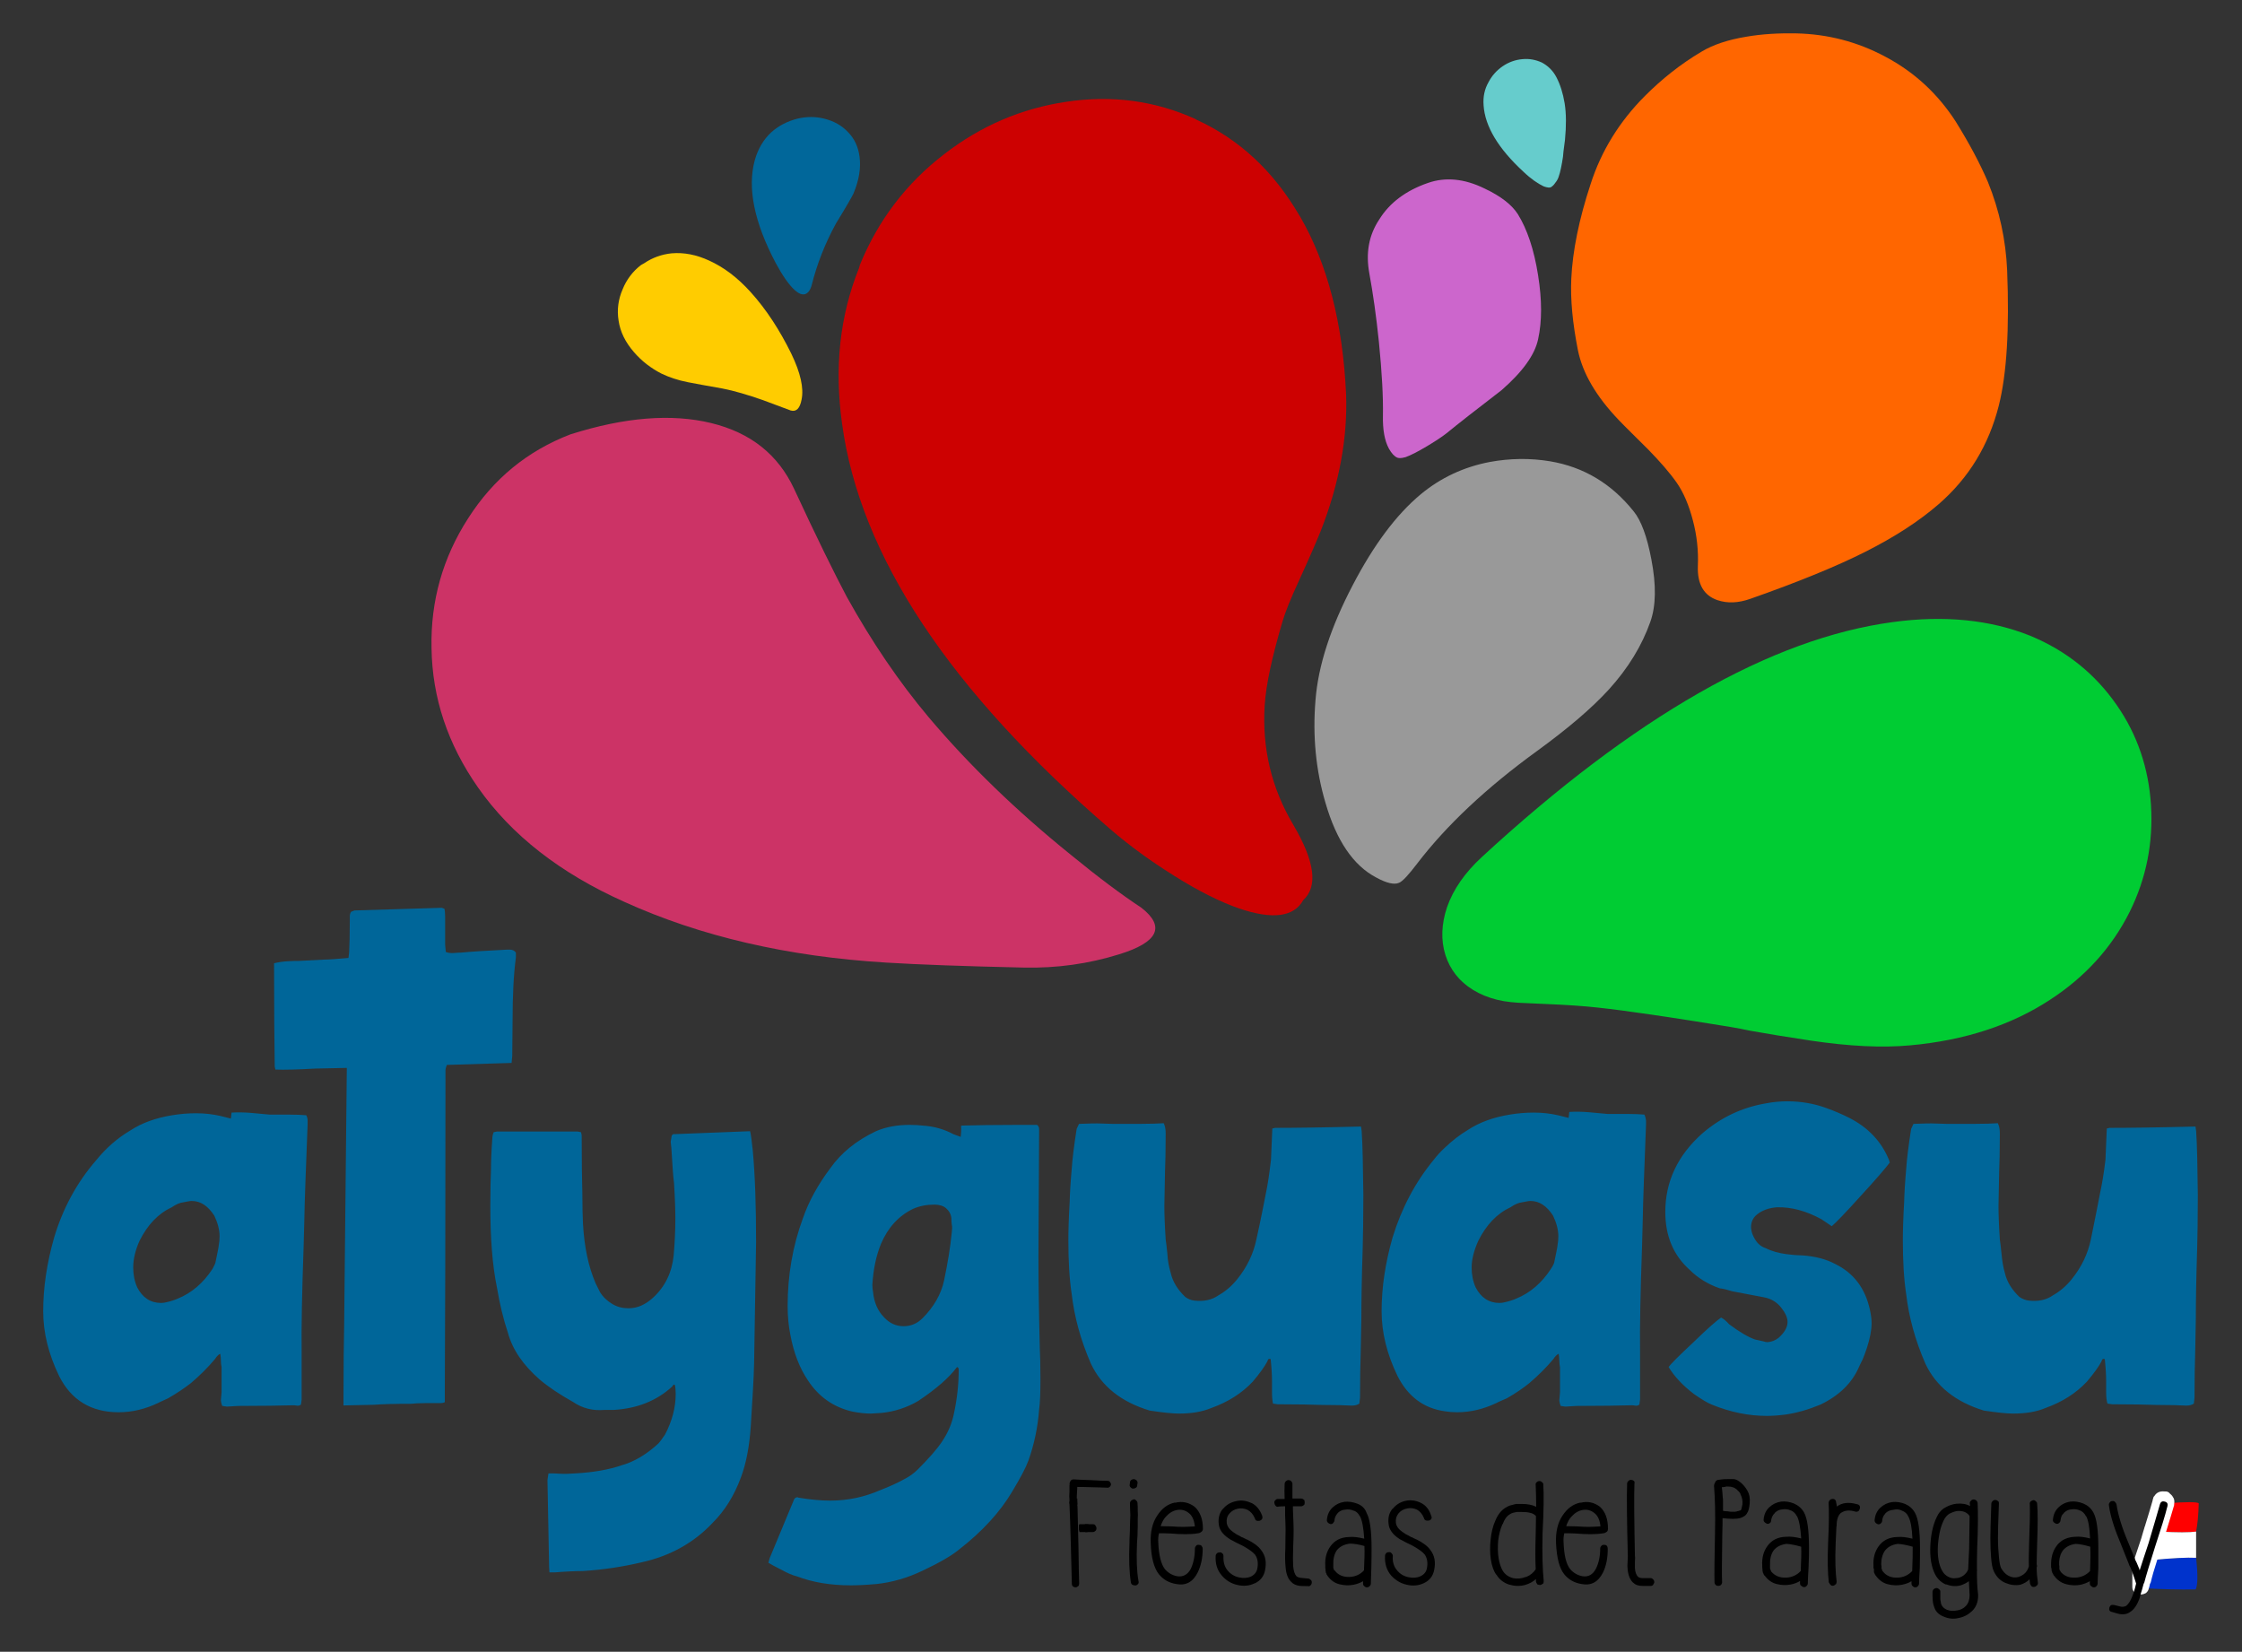
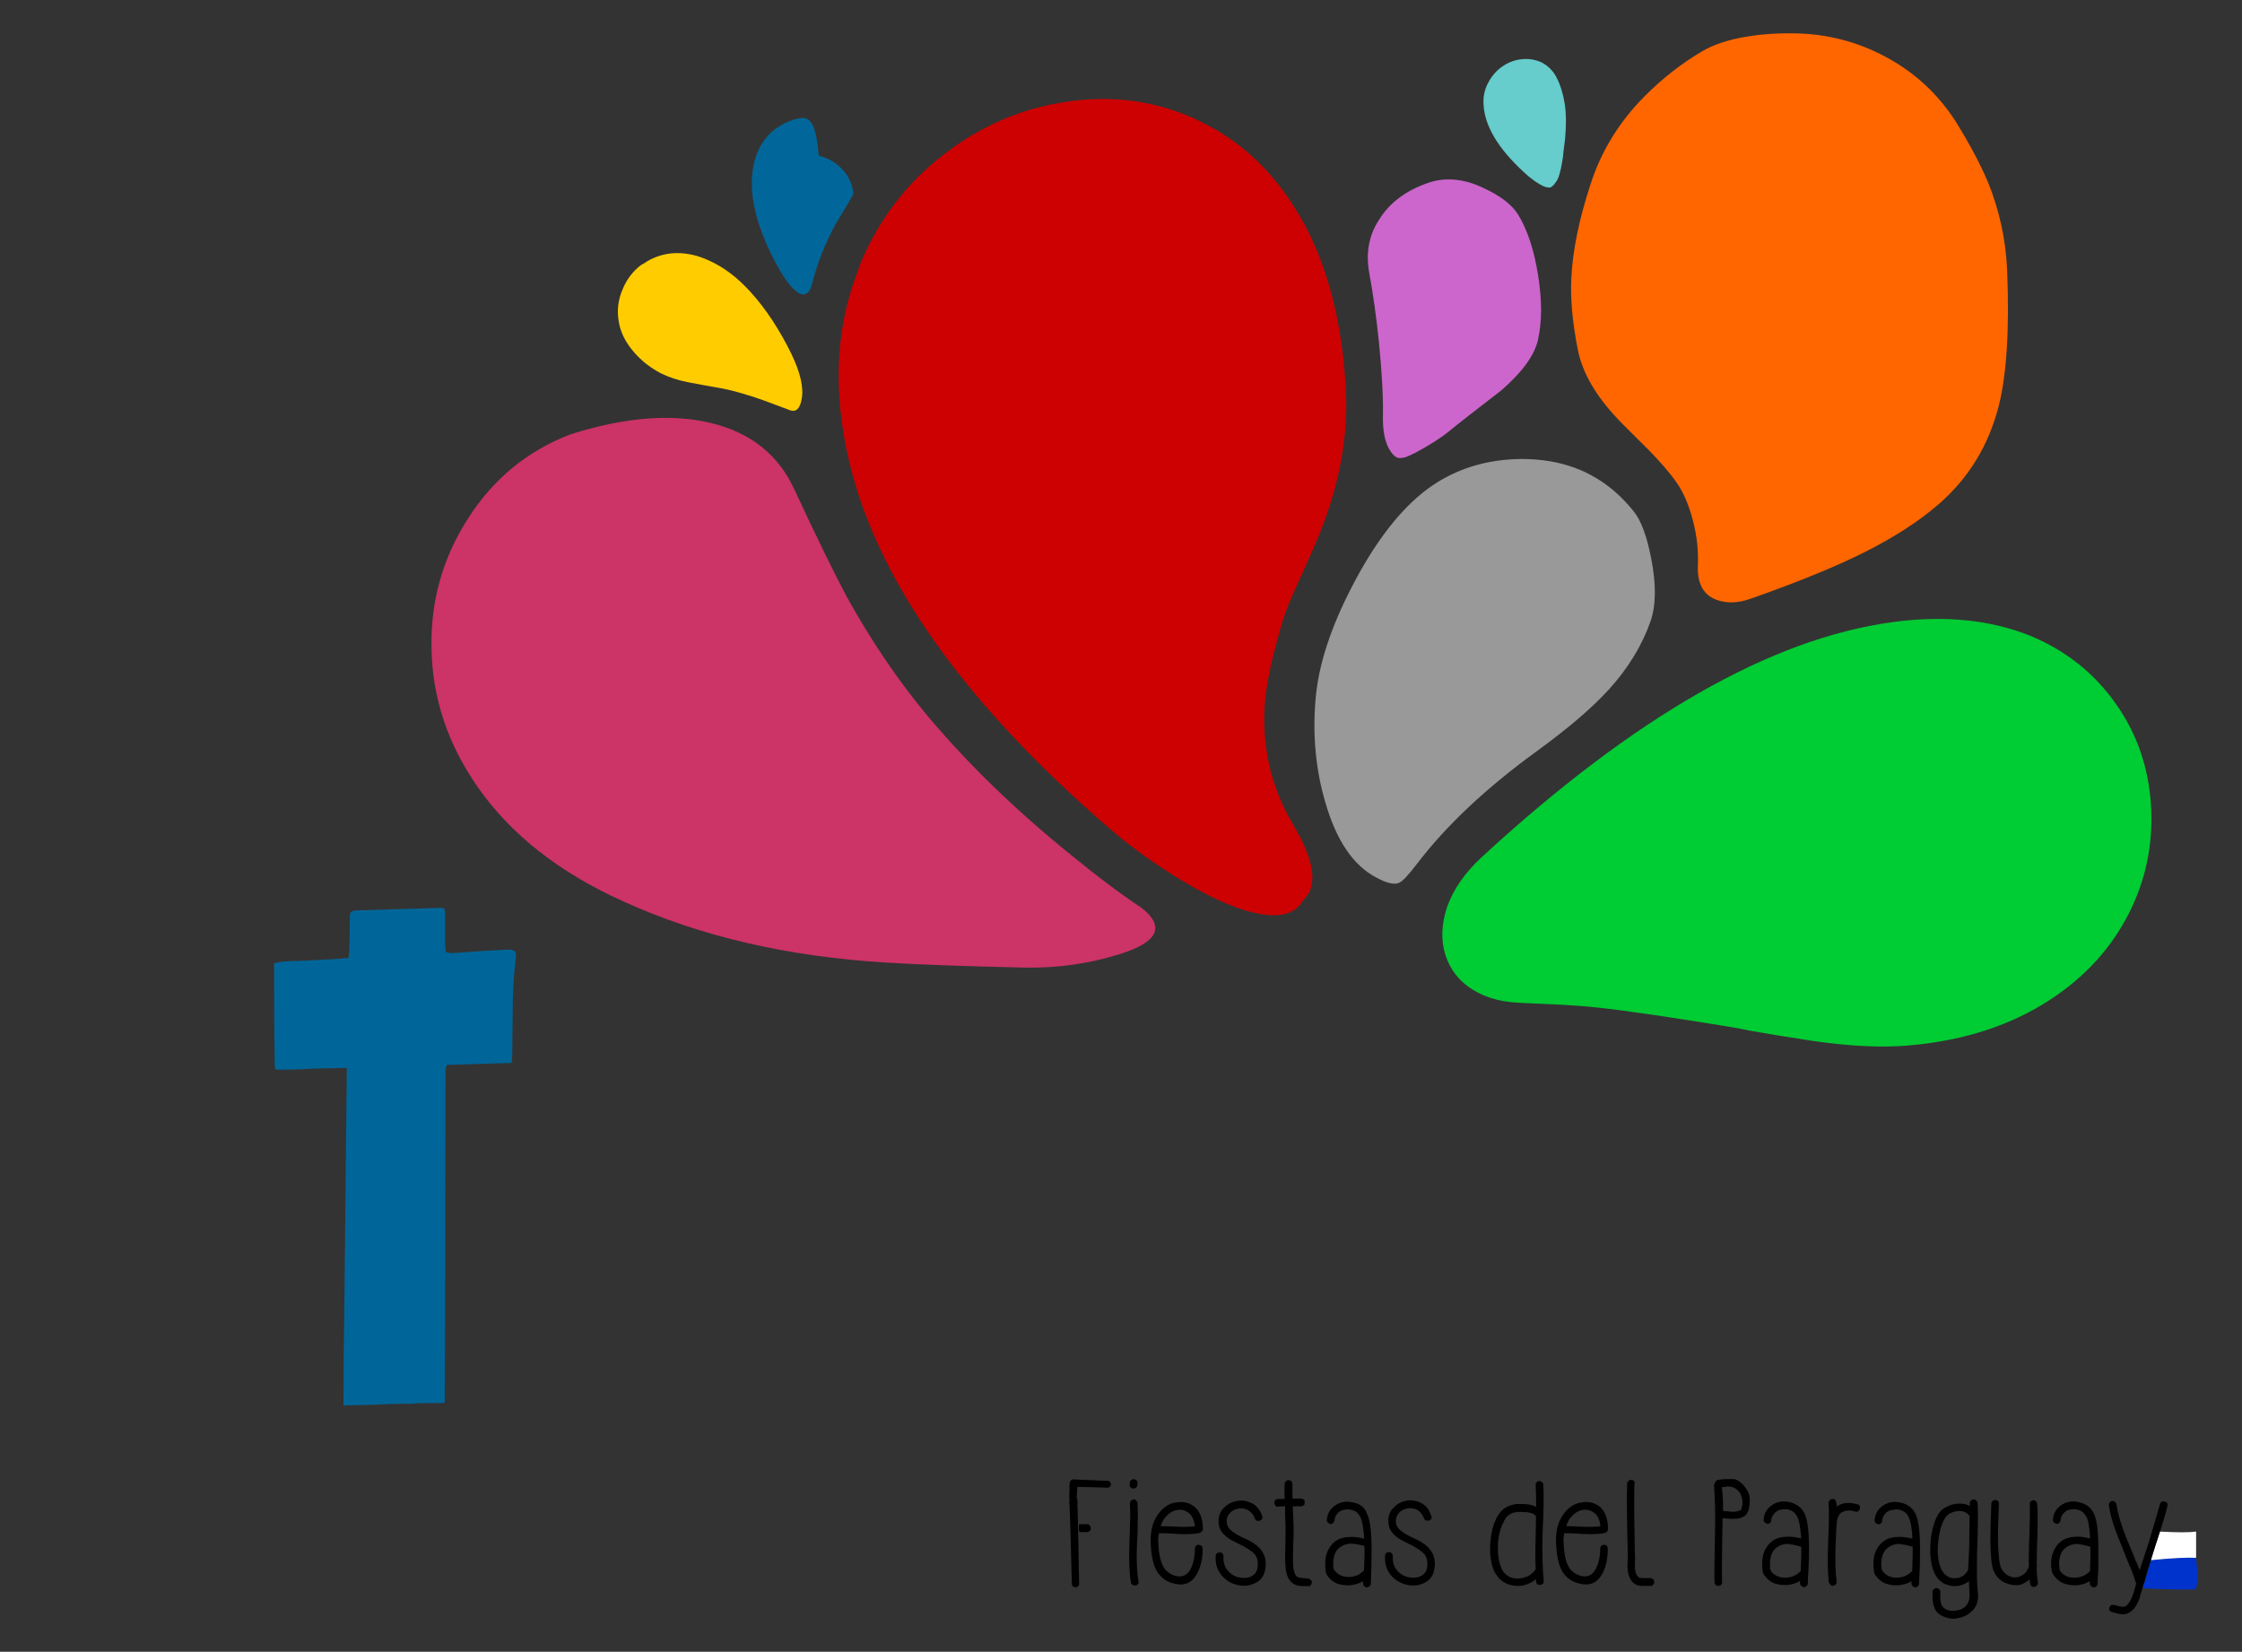
<svg xmlns="http://www.w3.org/2000/svg" version="1.1" id="Layer_1" x="0px" y="0px" viewBox="0 0 674.9 497.2" style="enable-background:new 0 0 674.9 497.2;" xml:space="preserve">
  <rect x="0" y="0" width="674.9" height="497.2" fill="#333333" stroke="none" />
  <style type="text/css">
	.st0{fill:#00CC33;}
	.st1{fill:#CC3366;}
	.st2{fill:#FF6600;}
	.st3{fill:#CD0101;}
	.st4{fill:#999999;}
	.st5{fill:#FFCC00;}
	.st6{fill:#01679A;}
	.st7{fill:#66CCCC;}
	.st8{fill:#CC66CC;}
	.st9{fill:#006699;}
	.st10{fill:#0033CC;}
	.st11{fill:#FF0000;}
	.st12{fill:#FFFFFF;}
</style>
  <g>
    <g transform="matrix( 1, 0, 0, 1, 4,51.75) ">
      <g>
        <g id="Layer18_0_FILL">
          <path class="st0" d="M442.1,206.2c-5.1,4.7-8.6,9.7-10.5,15.1c-1.7,5.1-1.9,9.9-0.5,14.4c1.4,4.4,4.2,8,8.3,10.5      c2.1,1.3,4.5,2.3,7.3,3c2.4,0.6,5.4,0.9,8.8,1c7.5,0.3,13.5,0.6,18,1c4.4,0.4,9.4,1,14.9,1.8c5.2,0.7,13.9,2,26.2,4h0      c1.2,0.2,4,0.6,8.2,1.5c5,0.9,11.1,1.9,18.4,3l0,0c11.5,1.7,21.4,2.2,29.9,1.4c16.4-1.5,30.4-6.1,42-13.7      c10.6-6.9,18.6-15.7,24-26.5c5-10.1,7.1-20.8,6.4-32.1c-0.7-11.1-4.1-21.2-10.3-30.1l0,0c-6.5-9.4-15.2-16.4-26.1-20.9      c-12-4.8-25.8-6.2-41.3-4.1C529.2,140.4,487.9,164,442.1,206.2z" />
        </g>
      </g>
    </g>
    <g transform="matrix( 1, 0, 0, 1, -6.5,50.05) ">
      <g>
        <g id="Layer18_1_FILL">
          <path class="st1" d="M245.5,97c-4.8-10.2-13-16.8-24.9-19.7c-11.9-2.9-26-1.8-42.4,3.4c-13,5-23.2,13.4-30.8,25.3      c-7.6,11.8-11.3,24.8-11,39c0.2,15,4.9,29,14,42c10.1,14.4,24.8,25.8,44,34.4c22.9,10.4,49.2,16.5,78.9,18.3      c9.7,0.6,23.5,1.1,41.5,1.5c9.8,0.2,19.3-1.1,28.6-4c11.7-3.6,14-8.3,6.7-14c-5.9-3.9-12.9-9.1-21.2-15.9      c-16.6-13.4-30.8-27.2-42.8-41.4c-9-10.7-17.2-22.8-24.7-36.3C257.8,122.8,252.4,111.9,245.5,97z" />
        </g>
      </g>
    </g>
    <g transform="matrix( 1, 0, 0, 1, 7,42.55) ">
      <g>
        <g id="Layer18_2_FILL">
          <path class="st2" d="M560.5-25.5c-8.4-4.5-17.4-6.8-26.8-7c-5.4-0.1-10.4,0.2-15,1c-5.5,0.9-10,2.4-13.5,4.5      c-6.4,3.8-12,8.3-17,13.3C480.5-6,475,2.9,471.8,12.9c-3.5,10.6-5.4,20.1-5.8,28.4c-0.3,6.3,0.4,13.5,2,21.6      c1.4,6.9,5.5,13.9,12.3,21c1.9,2,4.9,4.9,8.9,8.9c3.5,3.6,6.4,6.9,8.5,9.9c2.1,3,3.7,6.8,4.9,11.4c1.2,4.5,1.7,9.1,1.5,13.7      c-0.2,5.5,1.8,8.9,5.9,10.3c3,1,6.2,0.9,9.9-0.4c14.5-5.1,26-9.8,34.7-14.2c8.7-4.4,16-9.1,22-14.3c9.1-7.9,15.1-17.8,18.1-29.7      c2.4-9.6,3.2-23.1,2.5-40.7c-0.4-9.1-2.3-18-5.8-26.6C589,6.6,585.8,0.6,581.7-6C576.4-14.2,569.4-20.8,560.5-25.5z" />
        </g>
      </g>
    </g>
    <g transform="matrix( 1, 0, 0, 1, 0,46.55) ">
      <g>
        <g id="Layer18_3_FILL">
          <path class="st3" d="M397.6,72c-0.8-19.9-5.1-36.5-12.8-49.9c-7-12.1-16.3-20.7-28-26C346-8.8,334.4-10.3,322-8.5      C309.9-6.7,298.9-2,288.9,5.7c-10.4,8-18.1,18.1-23.2,30.3h0c-5.5,13.4-7.1,28-4.9,43.8c5.4,38,31.5,77.1,78.2,117.3      c5.5,4.8,11.7,9.2,18.4,13.4h0c6.9,4.3,12.9,7.3,18,9c5.8,2,9.5,2,11-0.1c1.8-2.3,0.6-7-3.6-14.1c-7.4-12.4-10.6-25.9-9.7-40.3      c0.4-6.8,2.3-15.8,5.8-27c0.9-3,2.6-7.2,5.1-12.9c3.2-7,5.3-12,6.5-14.9C395.7,96.9,398,84.1,397.6,72z" />
        </g>
      </g>
    </g>
    <g transform="matrix( 1, 0, 0, 1, 0,46.55) ">
      <g>
        <g id="Layer18_4_FILL">
          <path class="st4" d="M466.6,92.3c-6-1-12.1-0.9-18.1,0.2c-7.9,1.5-14.9,4.8-20.9,9.8c-7.3,6.1-14.1,15.2-20.4,27.3      c-6.6,12.6-10.4,24.2-11.2,34.6c-0.9,10.8,0.1,21.1,3,30.9c3.3,11.4,8.4,18.9,15.3,22.5c3.1,1.7,5.4,2.2,6.8,1.6      c1.1-0.4,2.9-2.4,5.5-5.8c8.8-11.5,20.8-22.8,36.1-33.9c9.2-6.7,16.4-12.8,21.6-18.5c5.9-6.5,10-13.3,12.5-20.4      c1.7-4.8,1.8-11,0.3-18.8c-1.3-6.9-3.1-11.7-5.3-14.4C485.1,99,476.7,94,466.6,92.3z" />
        </g>
      </g>
    </g>
    <g transform="matrix( 1, 0, 0, 1, 0,46.55) ">
      <g>
        <g id="Layer18_5_FILL">
          <path class="st5" d="M225.9,41.3c-3.9-4.3-8-7.4-12.4-9.4c-3.9-1.8-7.6-2.5-11.3-2.2c-3,0.3-5.8,1.3-8.3,3      c-0.3,0.2-0.6,0.3-0.9,0.5c-2.5,1.9-4.4,4.4-5.6,7.4c-1.3,3-1.7,6.1-1.2,9.3c0.5,3.5,2.1,6.6,4.6,9.5c2.4,2.8,5.2,4.9,8.3,6.5      c2.3,1.1,4.9,2,8,2.6c1.9,0.4,5.4,1,10.4,1.9c3.6,0.7,7.6,1.9,12.2,3.5c2.4,0.9,5.1,1.9,8.3,3.1c1.7,0.5,2.8-0.6,3.3-3.3      c0.7-3.4-0.3-8-3.1-13.8C234.7,52.8,230.7,46.6,225.9,41.3z" />
        </g>
      </g>
    </g>
    <g transform="matrix( 0.997, 0.074, -0.074, 0.997, 13.1,-2.35) ">
      <g>
        <g id="Layer18_6_FILL">
-           <path class="st6" d="M229.1,21.2c-2.9,1-5.4,2.5-7.5,4.7c-2.2,2.4-3.6,5.3-4.3,8.8c-1.6,8.4,1.2,18.5,8.6,30.3      c2.3,3.6,4.4,6.2,6.3,7.7c1.3,1,2.3,1.3,3.2,1c0.9-0.4,1.5-1.3,1.8-2.9c1.1-6.3,3-12.6,5.9-19c2.8-5.4,4.3-8.6,4.6-9.4      c1.4-4.2,1.7-7.9,1-11.2c-0.6-2.9-1.9-5.3-4.1-7.2c-2-1.8-4.4-2.9-7.2-3.4C234.7,20.1,231.9,20.3,229.1,21.2z" />
+           <path class="st6" d="M229.1,21.2c-2.9,1-5.4,2.5-7.5,4.7c-2.2,2.4-3.6,5.3-4.3,8.8c-1.6,8.4,1.2,18.5,8.6,30.3      c2.3,3.6,4.4,6.2,6.3,7.7c1.3,1,2.3,1.3,3.2,1c0.9-0.4,1.5-1.3,1.8-2.9c1.1-6.3,3-12.6,5.9-19c2.8-5.4,4.3-8.6,4.6-9.4      c-0.6-2.9-1.9-5.3-4.1-7.2c-2-1.8-4.4-2.9-7.2-3.4C234.7,20.1,231.9,20.3,229.1,21.2z" />
        </g>
      </g>
    </g>
    <g transform="matrix( 1, 0, 0, 1, 44.4,2.7) ">
      <g>
        <g id="Layer18_7_FILL">
          <path class="st7" d="M426.6,28.4c-0.5-3-1.3-5.6-2.5-7.9c-1-1.9-2.5-3.4-4.4-4.4c-1.8-0.8-3.7-1.2-5.8-1      c-2.2,0.2-4.1,0.9-5.9,2.1c-1.9,1.3-3.3,2.9-4.3,4.8c-1.2,2.1-1.7,4.4-1.5,7c0.4,6.3,4.4,13,12,20c2.3,2.2,4.4,3.6,6.1,4.4      c1.1,0.4,1.9,0.5,2.4,0.1c0.3-0.2,0.7-0.6,1.1-1.2c0.5-0.6,0.8-1.2,1-1.8c0.5-1.4,0.9-3.4,1.3-6c0-0.5,0.2-2.2,0.6-5.1      C427.1,35.2,427.1,31.5,426.6,28.4z" />
        </g>
      </g>
    </g>
    <g transform="matrix( 1, 0, 0, 1, 0,46.55) ">
      <g>
        <g id="Layer18_8_FILL">
          <path class="st3" d="M391.4,18.7c-0.1-0.1-0.1-0.2-0.2-0.3c-7.8-13.4-18.1-23-31-28.9c-0.1,0-0.2-0.1-0.3-0.2      c-12.1-5.5-25.1-7.3-39-5.2c-13.4,2-25.6,7.2-36.6,15.7c-11.5,8.8-20,20-25.5,33.5c0,0,0,0.1,0,0.1c-0.1,0.2-0.1,0.4-0.2,0.7      c-5.8,14.4-7.5,30-5.1,47c5.4,39.6,32.3,80.2,80.8,122c5.7,4.9,12,9.5,18.9,13.8c0.1,0.1,0.2,0.1,0.3,0.2l0,0      c7.5,4.7,14,7.9,19.5,9.8c10,3.4,16.5,2.6,19.3-2.5c4.5-4.1,3.5-11.7-3-22.7c-6.6-11.1-9.4-23.1-8.6-35.9      c0.4-6.4,2.3-14.9,5.4-25.4c0.8-2.7,2.4-6.7,4.8-11.9c3.3-7.2,5.5-12.3,6.7-15.3c5.6-14.3,8.1-28.1,7.6-41.2      C404.2,50.6,399.6,32.9,391.4,18.7z" />
        </g>
      </g>
    </g>
    <g transform="matrix( 1, 0, 0, 1, 0,46.55) ">
      <g>
        <g id="Layer18_9_FILL">
          <path class="st8" d="M412.2,35.7c1.1,6,2.1,13,2.9,20.8c0.9,9.1,1.3,16.4,1.2,22c-0.1,4.3,0.5,7.6,1.8,10      c0.8,1.4,1.6,2.3,2.5,2.7c0.5,0.2,1.3,0.2,2.3-0.1h0.1c1.7-0.6,3.8-1.7,6.5-3.3c2.5-1.5,4.5-2.8,5.9-3.9      c3.3-2.7,8.9-7.1,16.6-13c6.3-5.5,10-10.6,11-15.3c1.2-5.4,1.2-11.8,0-19.3c-1.2-7.7-3.3-13.9-6.1-18.4c-1.8-2.8-5.1-5.4-10-7.7      c-6.1-3-11.8-3.5-17-1.7c-6.7,2.3-11.6,6-14.7,11C412,24.3,411.1,29.7,412.2,35.7z" />
        </g>
      </g>
    </g>
    <g transform="matrix( 1, 0, 0, 1, 0,0) ">
      <g>
        <g id="Layer7_0_FILL">
-           <path class="st9" d="M201.9,343.7l0.2,1.9c0.3,4.8,0.5,8.3,0.8,10.5c0.3,4.8,0.4,8.4,0.4,10.8c0,3.6-0.2,7.3-0.5,10.9      c-0.5,5.2-2.6,9.5-6.2,12.8c-2.3,2.1-4.7,3.2-7.4,3.2c-1.8,0-3.4-0.4-4.9-1.3c-1.5-0.9-2.8-2.1-3.7-3.6l-1.3-2.6      c-2.2-5.1-3.4-11-3.8-17.8c-0.1-2.1-0.2-5.3-0.2-9.4c-0.1-3.8-0.2-9.6-0.2-17.4l-0.2-0.9l-1-0.2h-24.3l-1,0.2      c-0.3,0.8-0.4,1.4-0.4,1.9c-0.3,4-0.4,7.1-0.4,9.3c-0.1,2.4-0.2,6.1-0.2,11c0,9.6,0.6,17.8,2,24.6c0.8,4.8,1.9,9.4,3.3,13.6      c1.4,5.1,4.6,9.7,9.5,14c2.7,2.3,6,4.5,10.1,6.8c2.8,1.9,5.9,2.7,9.4,2.4h2.8c7-0.4,12.9-2.7,17.6-7l0.3-0.4      c0.2-0.3,0.4-0.3,0.6,0c0.1,0.5,0.2,1.4,0.2,2.6c0,4.1-1.1,8.2-3.2,12.2c-0.7,1-1.3,1.9-2,2.7c-3.6,3.3-7.3,5.5-10.9,6.5      c-4,1.4-8.7,2.2-14.1,2.5c-1.7,0.1-3.2,0.2-4.6,0.1c-1.3-0.1-2.5-0.1-3.5-0.1l-0.3,2l0.5,26.3l0.1,1.5h1.6      c3.7-0.3,6.5-0.4,8.4-0.4c6.2-0.4,12.1-1.3,17.6-2.6c8.7-1.9,15.9-5.9,21.6-12c3.6-3.6,6.4-8.1,8.4-13.5c1.6-4.2,2.6-9.4,3-15.5      c0.5-8.1,0.9-14.3,1-18.8l0.6-36.6c0-10.8-0.3-20-1-27.6c-0.3-2.7-0.5-4.6-0.8-5.8l-23.2,0.9l-0.4,0.4L201.9,343.7 M289.2,342.2      c-0.8-0.3-1.5-0.5-2.2-0.8c-2.8-1.5-5.9-2.4-9.4-2.6c-0.8-0.1-2.1-0.2-3.8-0.2c-3.7,0-7.1,0.6-10.1,1.9      c-5.9,2.8-10.5,6.5-13.8,11.2c-3.6,4.8-6.4,9.8-8.2,15c-3.1,8.4-4.6,17.2-4.6,26.4c0,3.2,0.3,6.1,0.8,8.6      c1,5.5,2.8,10.1,5.3,13.8c3.2,4.9,7.7,8.1,13.4,9.4c2,0.4,3.9,0.6,5.6,0.6l3.2-0.2c3.9-0.4,7.6-1.6,11-3.6      c5.4-3.6,9.3-7,11.6-10.1l0.2-0.1c0.3,0.2,0.4,0.5,0.4,0.6c0,4.6-0.5,9-1.4,13.2c-0.6,3.1-1.8,5.9-3.6,8.6      c-1.6,2.4-4.1,5.2-7.3,8.4c-1.2,1.2-2.6,2.2-4.2,3c-1.4,0.8-3.7,1.9-7,3.2c-4.8,2.1-9.8,3.2-15.2,3.2c-2.8,0-6-0.3-9.6-0.9      c-0.1-0.1-0.3-0.2-0.4-0.1c-0.1,0.1-0.3,0.1-0.4,0.1l-0.4,0.4l-7.4,17.8l-0.4,1.4c0.8,0.5,2.1,1.2,3.9,2.1c1.8,1,3.4,1.7,4.7,2      c4.7,1.8,10.1,2.7,16.2,2.7c1.8,0,4.4-0.1,7.8-0.4c4.6-0.5,9.2-1.8,13.8-4c5.1-2.4,8.7-4.5,10.9-6.3      c7.1-5.5,12.5-11.4,16.2-17.7c2.4-4,4-7,4.8-9.2c1.7-4.8,2.8-9.9,3.2-15.3c0.3-2.1,0.4-5.2,0.4-9.4c0-4.1-0.1-7.2-0.2-9.2      c-0.3-12.2-0.4-21.4-0.4-27.6l0.2-37.1c0-0.1,0-0.5,0-1.1c0-0.5-0.2-1-0.6-1.3h-5.5c-7.4,0-13,0.1-16.8,0.2h-0.2l-0.4,0.1      C289.4,340.2,289.3,341.3,289.2,342.2 M286.5,371c-0.4,4.3-1.2,9.1-2.3,14.4c-0.9,4.2-3.1,8-6.5,11.4c-1.6,1.6-3.5,2.4-5.7,2.4      c-2.3,0-4.2-0.9-5.8-2.6c-2-2-3.1-4.6-3.4-7.8c-0.1-0.5-0.2-1.3-0.2-2.1c0.3-4.6,1.1-8.6,2.6-12.3c2.1-4.9,5.3-8.4,9.6-10.5      c2-0.9,4.2-1.3,6.5-1.3c1.5,0,2.7,0.4,3.5,1.1c0.9,0.8,1.5,1.8,1.6,3.1c0,0.5,0,1.1,0.1,1.8C286.7,369.3,286.6,370.1,286.5,371       M16.3,372.5c-2.2,7.7-3.3,15.1-3.3,22.2c0,6.4,1.6,12.9,4.8,19.5c3.6,7.2,9.6,10.9,17.9,10.9c4,0,7.9-0.9,11.9-2.8      c0.7-0.4,1.8-0.8,3-1.4c2.8-1.6,5.1-3.2,6.9-4.6c2.7-2.3,5.1-4.7,7.2-7.2c0.5-0.8,1.1-1.4,1.6-1.6c0.1,0.6,0.2,1.3,0.2,2.1      c0,0.8,0.1,1.4,0.2,1.9v7.6l-0.2,2.3c0,0.4,0.1,1,0.4,1.8l1.4,0.2l3.4-0.2c7.4,0,12.9-0.1,16.6-0.2c0.1,0,0.5,0,1,0.1      c0.4,0.1,0.9,0,1.3-0.3l0.2-1.5v-14.6c-0.1-6.9,0.1-17.5,0.6-31.6l0.2-7.5c0.1-6.3,0.5-16.1,1-29.2c0-0.1,0-0.5,0-1.1      c0-0.5-0.1-1-0.4-1.6c-1.2-0.1-3-0.2-5.5-0.2h-5.6c-1.3-0.1-3.1-0.3-5.4-0.5c-2.3-0.2-4.3-0.2-6-0.1l-0.2,1.8l-3.2-0.8      c-2.2-0.5-4.6-0.8-7.3-0.8c-2.4,0-4.8,0.2-7.2,0.6c-4.9,0.8-9.1,2.3-12.6,4.6c-3.9,2.3-7.3,5.3-10.3,9      C23.1,356,18.9,363.8,16.3,372.5 M66.1,372.1c0,1.1-0.1,1.9-0.2,2.4c-0.1,1.1-0.5,2.9-1,5.3c0,0.3-0.3,1-0.9,2.1      c-2.8,4.3-6.3,7.3-10.5,9c-0.9,0.4-2.1,0.8-3.5,1.1c-0.4,0.1-0.9,0.2-1.5,0.2c-3.2,0-5.6-1.6-7.2-4.7c-0.8-1.8-1.2-3.8-1.2-6      c0-2.4,0.6-5.1,1.9-8c2.4-4.8,5.6-8.2,9.7-10.1c1.3-0.9,2.5-1.4,3.5-1.5c1.1-0.2,1.9-0.4,2.5-0.4c2.7,0,4.9,1.5,6.8,4.4      C65.5,368,66.1,370.1,66.1,372.1 M409.9,340.5l-0.2-1.4c-11.8,0.3-20.4,0.4-25.9,0.4l-0.8,0.2l-0.4,9.4c-0.5,4.3-1,7.6-1.5,9.9      c-0.6,3.1-1.5,7.8-2.9,14.1c-0.9,4.3-2.8,8.3-5.8,12c-1.6,2-3.5,3.6-5.6,4.8c-2,1.4-4.4,1.9-7.2,1.6c-1-0.1-2-0.5-2.8-1.1      c-2.3-2.2-3.8-4.6-4.4-7.3c-0.5-1.7-0.9-3.6-1-5.8c-0.2-2.1-0.4-3.5-0.5-4.2c-0.3-4.6-0.4-7.9-0.4-10.1l0.2-10.3      c0.1-2.5,0.2-6.4,0.2-11.5c0-1.3-0.2-2.3-0.6-3.1c-1.6,0.1-4.1,0.2-7.4,0.2h-6c-1.4,0-3.1,0-5.1-0.1c-1.9-0.1-4.3,0-7,0.1      l-0.7,1.5c-0.8,5.1-1.3,9.1-1.5,12.2c-0.1,1.5-0.3,3.2-0.4,5.2c-0.1,2-0.2,3.5-0.2,4.5c-0.3,5.1-0.4,9-0.4,11.6      c0,6.2,0.3,11.6,1,16.2c0.8,6.9,2.7,13.9,5.8,21c3.2,6.8,9.1,11.5,17.7,14.1c4,0.6,6.9,0.9,8.8,0.9c3.7,0,6.9-0.5,9.8-1.7      c5-1.8,9.1-4.4,12.4-7.9c2.2-2.6,3.6-4.6,4.4-6.1c0-0.1,0.1-0.3,0.2-0.5c0.1-0.3,0.4-0.3,0.8-0.2c0.3,2.9,0.4,5.1,0.4,6.6      c0,0.8,0,1.9,0,3.3c0,1.4,0.1,2.6,0.3,3.5l1.4,0.2c5.9,0,10.3,0.1,13.3,0.2c4.1,0,7.1,0.1,9,0.2c1,0,1.7-0.2,2.3-0.6l0.2-1.8      c0-5.9,0.1-10.4,0.2-13.3l0.2-10.5c0-4.8,0.1-11.9,0.4-21.1c0.1-3.6,0.2-9,0.2-16.1C410.3,351.3,410.2,344.8,409.9,340.5       M495,335.5c-1.2-0.1-3-0.2-5.5-0.2h-5.7c-1.3-0.1-3.1-0.3-5.4-0.5c-2.3-0.2-4.3-0.2-6-0.1l-0.2,1.8l-3.2-0.8      c-2.2-0.5-4.6-0.8-7.3-0.8c-2.4,0-4.8,0.2-7.2,0.6c-4.9,0.8-9.1,2.3-12.6,4.6c-2.5,1.5-4.8,3.3-7,5.4c-1.2,1.1-2.3,2.3-3.3,3.6      c-5.6,6.8-9.7,14.6-12.4,23.4c-2.2,7.7-3.3,15.1-3.3,22.2c0,6.4,1.6,12.9,4.8,19.5c3.1,6.1,7.8,9.7,14.2,10.6      c1.2,0.2,2.4,0.3,3.7,0.3c4,0,7.9-0.9,11.9-2.8c0.7-0.4,1.8-0.8,3.1-1.4c2.8-1.6,5.1-3.2,6.8-4.6c2.7-2.3,5.1-4.7,7.2-7.2      c0.5-0.8,1.1-1.4,1.6-1.6c0.1,0.6,0.2,1.3,0.2,2.1c0,0.8,0.1,1.4,0.2,1.9v7.6l-0.2,2.3c0,0.4,0.1,1,0.4,1.8l1.4,0.2l3.4-0.2      c7.4,0,12.9-0.1,16.6-0.2c0.1,0,0.5,0,1,0.1c0.4,0.1,0.9,0,1.3-0.3l0.2-1.5v-14.6c-0.1-6.9,0.1-17.5,0.6-31.6l0.2-7.5      c0.1-6.3,0.5-16.1,1-29.2c0-0.1,0-0.5,0-1.1C495.4,336.6,495.3,336.1,495,335.5 M469.1,372.1c0,1.1-0.1,1.9-0.2,2.4      c-0.1,1.1-0.5,2.9-1,5.3c0,0.3-0.3,1-1,2.1c-2.8,4.3-6.3,7.3-10.5,9c-0.9,0.4-2.1,0.8-3.5,1.1c-0.4,0.1-0.9,0.2-1.5,0.2      c-3.2,0-5.6-1.6-7.2-4.7c-0.8-1.8-1.2-3.8-1.2-6c0-2.4,0.7-5.1,2-8c2.4-4.8,5.6-8.2,9.7-10.1c1.3-0.9,2.5-1.4,3.5-1.5      c1.1-0.2,1.9-0.4,2.5-0.4c2.7,0,4.9,1.5,6.8,4.4C468.5,368,469.1,370.1,469.1,372.1 M568.9,349.9c-0.1-0.1-0.2-0.3-0.2-0.6      c-2.3-5.7-6.4-10-12.2-12.9c-1.8-0.9-4-1.9-6.8-2.9c-3.6-1.3-7.5-2-11.7-2c-2.1,0-4.2,0.2-6.3,0.6c-7.2,1.2-13.6,4.2-19.3,9.1      c-7.4,6.6-11.1,14.5-11.1,23.6c0,7.2,2.4,13,7.3,17.4c2.5,2.5,5.6,4.4,9.1,5.6c1,0.1,2.2,0.4,3.8,0.9l9.5,1.8      c2.1,0.4,3.8,1.4,5.1,3c1.3,1.6,2,3.1,2,4.4c0,1.6-0.9,3.2-2.7,4.8c-1,0.8-2.1,1.2-3.3,1.3c-0.5,0-0.9-0.1-1.1-0.2l-2.7-0.6      c-2-0.7-4.6-2.2-7.8-4.6c-0.8-0.9-1.6-1.6-2.4-2c-1.2,0.8-4,3.2-8.3,7.4c-4.4,4.1-6.9,6.6-7.5,7.5c1.7,2.8,4.2,5.5,7.6,8.1      c2.3,1.6,4.1,2.7,5.4,3.2c5.6,2.3,11.1,3.4,16.6,3.4c1.3,0,3.2-0.1,5.6-0.4c3.4-0.5,6.9-1.5,10.5-3c5.6-2.7,9.4-6.4,11.5-11.1      c0.3-0.7,0.7-1.5,1.2-2.5c0.4-1,0.9-2.2,1.3-3.5c0.9-2.8,1.4-5.3,1.4-7.4c0-1.3-0.2-2.6-0.5-4c-1.4-6.5-4.9-11.1-10.4-13.8      c-2.8-1.5-6-2.3-9.7-2.6c-1,0-2.7-0.1-5.1-0.4c-2.2-0.3-4.2-0.8-6.2-1.8c-1.6-0.5-2.8-1.7-3.6-3.4c-0.5-0.9-0.7-1.8-0.8-2.8      c0-1.7,0.6-3,1.9-4c1.5-1.2,3.5-1.9,5.9-2.1c4.4-0.1,8.8,1.1,13.4,3.6l3.1,2.1c1.2-1,4.2-4.1,8.8-9.2      C564.8,354.9,567.7,351.5,568.9,349.9 M661.1,340.5l-0.2-1.4c-11.8,0.3-20.4,0.4-25.9,0.4l-0.8,0.2l-0.4,9.4      c-0.5,4.3-1.1,7.6-1.6,9.9c-0.6,3.1-1.5,7.8-2.8,14.1c-0.9,4.3-2.8,8.3-5.8,12c-1.6,2-3.5,3.6-5.6,4.8c-2,1.4-4.4,1.9-7.2,1.6      c-1-0.1-2-0.5-2.9-1.1c-2.3-2.2-3.8-4.6-4.4-7.3c-0.5-1.7-0.8-3.6-1-5.8c-0.2-2.1-0.4-3.5-0.5-4.2c-0.3-4.6-0.4-7.9-0.4-10.1      l0.2-10.3c0.1-2.5,0.2-6.4,0.2-11.5c0-1.3-0.2-2.3-0.6-3.1c-1.6,0.1-4.1,0.2-7.4,0.2h-6c-1.4,0-3.1,0-5.1-0.1      c-1.9-0.1-4.2,0-6.9,0.1l-0.7,1.5c-0.8,5.1-1.3,9.1-1.5,12.2c-0.1,1.5-0.3,3.2-0.4,5.2c-0.1,2-0.2,3.5-0.2,4.5      c-0.3,5.1-0.4,9-0.4,11.6c0,6.2,0.3,11.6,1,16.2c0.8,6.9,2.7,13.9,5.8,21c3.2,6.8,9.1,11.5,17.6,14.1c4,0.6,6.9,0.9,8.8,0.9      c3.7,0,7-0.5,9.8-1.7c5-1.8,9.1-4.4,12.4-7.9c2.2-2.6,3.6-4.6,4.4-6.1c0-0.1,0.1-0.3,0.2-0.5c0.1-0.3,0.4-0.3,0.8-0.2      c0.3,2.9,0.4,5.1,0.4,6.6c0,0.8,0,1.9,0,3.3c0,1.4,0.1,2.6,0.4,3.5l1.4,0.2c5.9,0,10.4,0.1,13.3,0.2c4.1,0,7.1,0.1,9,0.2      c1,0,1.7-0.2,2.3-0.6l0.2-1.8c0-5.9,0.1-10.4,0.2-13.3l0.2-10.5c0-4.8,0.1-11.9,0.4-21.1c0.1-3.6,0.2-9,0.2-16.1      C661.5,351.3,661.4,344.8,661.1,340.5z" />
-         </g>
+           </g>
      </g>
    </g>
    <g transform="matrix( 1, 0, 0, 1, -1.8,46.55) ">
      <g>
        <g id="Layer7_0_MEMBER_0_FILL">
          <path class="st9" d="M107.5,227.9c-0.3,0.4-0.4,0.9-0.4,1.5c0,0.6,0,1,0,1.2c0,4.2-0.1,7.4-0.2,9.5l-0.2,1.7      c-3.4,0.3-5.9,0.5-7.4,0.5l-7.6,0.4c-0.8,0-1.9,0-3.4,0.1c-1.5,0.1-2.8,0.3-4,0.6c0,13.8,0.1,24.2,0.2,31.1l0.2,0.9      c2.7,0.1,6.7,0,12-0.3l9.5-0.2l-0.8,77.4c-0.1,4.8-0.2,12.2-0.2,22v2.2l9.2-0.2c2.5-0.2,6.3-0.3,11.2-0.3      c0.9-0.1,2.3-0.2,4.2-0.2h4.4c0.7,0,1.2-0.1,1.5-0.3v-3.3c0.1-19,0.2-50.4,0.2-94v-2.7c0-0.2,0.1-0.7,0.4-1.5l19.5-0.6l0.2-2.1      l0.1-10.6c0-7.4,0.3-13.8,1-19.1v-1.4c-0.4-0.6-1-0.9-1.8-0.9h-0.9c-6.1,0.3-10.8,0.6-13.9,0.9c-0.4,0-1,0-1.9,0.1      c-0.9,0.1-1.8,0-2.6-0.3l-0.2-2.2v-8.5c0-1-0.1-1.8-0.2-2.3l-0.8-0.3l-26.3,0.8L107.5,227.9z" />
        </g>
      </g>
    </g>
    <g transform="matrix( 0.711, 0, 0, 0.711, 308.5,106.8) ">
      <g>
        <g id="Layer0_0_MEMBER_0_FILL">
          <path class="st10" d="M495.7,522.7c0.9-1.7,1-6.1,0.2-13.4c-3.8-0.2-10.1,0.1-19.1,0.9c-1.4,4.4-2.3,7.7-2.9,9.9      c-0.1,0-0.1,0.1-0.1,0.1c0,0-0.2,0.7-0.5,2C481.3,522.6,488.8,522.8,495.7,522.7z" />
-           <path class="st11" d="M495.9,498.2c0.6-3.1,1-7.1,1.1-12c-0.9-0.6-5.4-0.6-13.3,0c0.2,0.3,0.2,0.7,0.1,1.2      c-0.7,2.8-1.7,6.4-3.1,10.8C488,498.6,493.1,498.6,495.9,498.2z" />
          <path class="st12" d="M495.9,509.3v-11.1c-2.8,0.4-7.9,0.4-15.3,0c-0.6,1.9-1.3,4-2.1,6.3c-0.7,2.1-1.3,4-1.8,5.8      C485.8,509.4,492.2,509.1,495.9,509.3z" />
        </g>
      </g>
    </g>
    <g transform="matrix( 0.711, 0, 0, 0.711, 308.5,106.8) ">
      <g>
        <g id="Layer0_0_MEMBER_0_MEMBER_0_FILL">
-           <path class="st12" d="M477.7,484.2c-0.1,0.1-0.1,0.2-0.1,0.4c-0.1,0.1-0.1,0.2-0.1,0.4c-0.8,2.8-1.9,6.5-3.3,11      c-0.1,0.2-0.2,0.4-0.2,0.6c-0.4,1.4-0.9,2.9-1.3,4.4c-0.9,2.8-1.7,5.2-2.4,7.2c-0.5,1.4-0.9,2.6-1.2,3.7      c-0.1,0.3-0.2,0.6-0.2,0.9v9c0,0.8,0.3,1.5,0.9,2.1c0.6,0.6,1.3,0.9,2.1,0.9h0.8c0.6,0,1.2-0.2,1.8-0.5c0,0,0.1-0.1,0.2-0.1      c0.4-0.4,0.8-0.8,1-1.4c0.1-0.2,0.2-0.4,0.1-0.5c0-0.1,0.1-0.2,0.1-0.2c0-0.1,0.1-0.1,0.1-0.2c0.1-0.5,0.2-0.9,0.3-1.2      c0-0.1,0-0.1,0-0.2c0.1-0.1,0.1-0.3,0.2-0.4c0-0.1,0.1-0.1,0.1-0.2c0-0.1,0.1-0.1,0.1-0.2c0.5-2.2,1.4-5.4,2.8-9.7      c0.5-1.7,1.1-3.5,1.8-5.5c0-0.1,0-0.2,0-0.3c0.7-2.3,1.4-4.4,2-6.3c1.4-4.5,2.5-8.1,3.3-10.9c0-0.1,0-0.2,0-0.3      c0.2-1.3,0.1-2.4-0.5-3.1c0,0,0,0,0,0c-0.3-0.6-0.8-1.1-1.3-1.5c-0.5-0.7-1.3-1-2.3-0.9c-2-0.2-3.4,0.5-4.3,2      C477.9,483.4,477.8,483.7,477.7,484.2z" />
-         </g>
+           </g>
      </g>
    </g>
    <g transform="matrix( 0.711, 0, 0, 0.711, 308.5,106.8) ">
      <g>
        <g id="Layer0_0_MEMBER_1_FILL">
          <path d="M112.9,477c-0.3-0.4-0.8-0.6-1.3-0.6c-0.4,0-0.8,0.2-1.1,0.5c-0.3,0.3-0.5,0.7-0.5,1.2c-0.1,1.8-0.1,3.9,0,6.3      c-1.1,0-2,0-2.8,0c-0.5,0-0.8,0.1-1,0.4c-0.5,0.4-0.7,0.8-0.5,1.5c0.1,0.4,0.2,0.7,0.5,1c0.3,0.4,0.8,0.5,1.3,0.3      c0.8-0.1,1.7-0.1,2.7-0.1c0,0.7,0,2,0,3.8c0.1,2.6,0.2,4.6,0.2,6.1c0,1.3-0.1,3.9-0.1,7.8c-0.2,3.5-0.1,6.2,0.1,8      c0.2,2.9,1,5,2.4,6.3c0.8,0.9,2,1.5,3.7,1.7c0.3,0,1.5,0.1,3.4,0.1c0.4,0.1,0.7,0,1-0.3c0.4-0.3,0.6-0.8,0.6-1.3      c0-0.4-0.1-0.8-0.5-1.1c-0.3-0.3-0.7-0.5-1-0.5h0c-1.7-0.2-2.7-0.3-3-0.3c-0.9-0.1-1.5-0.3-2-0.7c-0.8-0.9-1.2-2.3-1.4-4.3      c-0.1-1.9-0.1-4.4,0-7.6c0.2-4.1,0.2-6.8,0.2-7.9c0-1.5-0.1-3.5-0.2-6.2c-0.1-1.7-0.1-2.9-0.1-3.6h3.4c0.5,0,0.9-0.2,1.2-0.5      c0-0.1,0.1-0.1,0.2-0.1c0.1-0.3,0.2-0.6,0.2-1c0-0.4-0.1-0.8-0.2-1.1c-0.1,0-0.2-0.1-0.2-0.1c-0.3-0.3-0.7-0.5-1.2-0.5      c-0.5,0-1.3,0-2.3,0c-0.5,0-0.9,0-1.3,0c0-2.3,0-4.4,0-6.2v-0.1C113.3,477.7,113.2,477.4,112.9,477 M140.8,486.4      c-1.8-0.7-3.7-1-5.5-0.8c-2,0.3-3.6,1.1-5,2.4c-1.4,1.3-2.2,3-2.4,5.1c-0.1,0.6,0.1,1,0.5,1.4c0.3,0.2,0.6,0.4,0.9,0.5      c0.6,0.1,1-0.1,1.3-0.5c0,0,0,0,0,0c0.3-0.4,0.5-0.7,0.5-1v-0.1c0.1-1.2,0.6-2.2,1.3-2.9v-0.1c0.9-0.9,1.9-1.4,3.2-1.5      c1.3-0.2,2.5-0.1,3.7,0.5l0-0.1c1.2,0.5,2,1.3,2.5,2.4h0.1c0.9,1.7,1.5,4.9,1.8,9.5c-2.5-0.6-4.6-0.9-6.4-0.7h-0.1      c-3.4,0.1-6,1.4-7.8,3.9c-1.6,2.2-2.4,4.9-2.2,8.3v0.5c0,0.4,0,0.7,0.1,0.8c0,0.1,0,0.2,0,0.3c0,0.1,0,0.3,0,0.4      c0,0.1,0,0.2,0.1,0.3l0,0.2c0,0.3,0.1,0.6,0.3,0.8l0,0.2c0,0.1,0.1,0.2,0.2,0.3c0.1,0.2,0.2,0.4,0.3,0.5c1.3,1.8,3,3,5,3.5      c2,0.5,4,0.6,6,0.2c1.5-0.3,2.8-0.8,4-1.5v1c0,0.5,0.2,0.9,0.5,1.1c0.3,0.3,0.7,0.5,1.1,0.5c0.5,0,0.9-0.2,1.2-0.5      c0.3-0.3,0.5-0.6,0.5-1.1c0-1,0.1-3.2,0.2-6.5c0.1-3.6,0.1-6.4,0.1-8.5c0-7.4-0.7-12.4-2.1-14.9      C144,488.3,142.6,487.1,140.8,486.4 M130.8,514.3c0-0.1,0-0.2,0-0.3c0-0.1,0-0.2-0.2-0.3c0,0,0-0.1,0-0.2v-0.8c0,0,0-0.1,0-0.1      l0-0.3c-0.1-2.5,0.4-4.6,1.5-6.2c1.3-1.6,3.1-2.5,5.5-2.8c1.6,0,3.7,0.3,6.2,1v0.5c0.1,2,0,5.3-0.2,9.8      c-1.5,1.7-3.6,2.7-6.1,2.8c-2.6,0.1-4.7-0.7-6.2-2.6c0-0.1,0-0.2-0.2-0.2l-0.1,0c0-0.1-0.1-0.2-0.1-0.2      C130.9,514.6,130.9,514.5,130.8,514.3 M167.6,486L167.6,486c-2.1-1-4.3-1.3-6.5-0.8v0c-2.2,0.5-3.9,1.6-5.3,3.3h-0.1      c-1.5,1.7-2,3.9-1.7,6.4c0.2,2.3,1.6,4.3,4,6c0.5,0.4,1.2,0.8,1.9,1.1h0c0.6,0.4,1.5,0.8,2.5,1.3c1,0.5,1.7,0.8,2,1      c2.3,1.3,4,2.5,4.9,3.6c1.1,1.6,1.4,3.6,0.9,6c-0.3,1.4-1.2,2.5-2.7,3.2c-1.5,0.7-3.2,0.8-5.1,0.4c-2-0.4-3.6-1.4-4.9-3      c-1.3-1.6-1.9-3.6-1.7-5.9v-0.1c0-0.5-0.2-0.8-0.5-1.1c-0.3-0.3-0.5-0.5-0.8-0.5c-0.1,0-0.2,0-0.3,0c-0.5,0-0.9,0.1-1.2,0.4      c-0.3,0.3-0.5,0.7-0.5,1.1c-0.2,3.4,0.7,6.1,2.5,8.3c1.8,2,4,3.4,6.7,4c2.6,0.6,5,0.4,7.3-0.7h0c2.3-1.1,3.8-2.9,4.3-5.5      c0.7-3.4,0.2-6.2-1.6-8.5c-1.1-1.6-3.1-3.1-5.9-4.5h-0.1c-0.4-0.2-1.1-0.5-2-1v0.1c-1-0.6-1.8-1-2.4-1.3c-0.5-0.3-1-0.7-1.5-1      c-1.6-1.1-2.5-2.4-2.7-3.8c-0.2-1.5,0.2-2.9,1.1-4v0c0.9-1.1,2.1-1.8,3.7-2.1h-0.1c1.5-0.3,2.9-0.1,4.2,0.5      c1.3,0.7,2.3,1.9,3,3.6c0.1,0.5,0.4,0.9,0.9,1c0.3,0.1,0.7,0.1,1.3,0c1-0.4,1.3-1.1,0.8-2.1C171.2,488.8,169.7,487,167.6,486       M219.5,478.3c0.1-0.3-0.1-0.7-0.5-1c-0.3-0.3-0.7-0.5-1.1-0.5c-0.5,0-0.9,0.2-1.2,0.5c-0.4,0.3-0.5,0.8-0.4,1.3      c0.1,2.7,0.2,5.7,0.2,9.1c-1.6-0.8-3.6-1.2-6.1-1.2c-1,0-1.8,0-2.3,0H208c-0.5,0.1-1.1,0.3-2,0.5V487c-0.9,0.2-1.7,0.6-2.5,1.1      c-1.8,1.1-3.3,3-4.3,5.5c-1.1,2.4-1.7,5.1-2,8.1c-0.3,2.8-0.3,5.6,0.1,8.3c0.4,2.7,1.2,4.9,2.3,6.5v-0.2c1.2,2.1,3,3.5,5.3,4.3      c2.3,0.7,4.6,0.8,6.9,0.2c1.7-0.5,3.3-1.3,4.6-2.5c0,0.3,0,0.7,0,1c0.1,0.4,0.2,0.8,0.5,1c0,0.1,0,0.2,0,0.2      c0.4,0.2,0.8,0.3,1.2,0.3c0.4,0,0.8-0.2,1.2-0.5c0,0,0.1,0,0.1,0c0.2-0.3,0.3-0.7,0.3-1.1v0c-0.5-4.9-0.7-11.6-0.5-20.1v-0.1      C219.7,489,219.8,482.2,219.5,478.3 M216.3,498.9c-0.2,6.6-0.2,11.7,0,15.2c-0.9,1.5-2.3,2.6-4,3.3h-0.2      c-1.8,0.7-3.6,0.9-5.4,0.5c-1.9-0.5-3.3-1.5-4.3-3c-0.8-1.3-1.4-3.1-1.8-5.3c-0.4-2.5-0.4-5-0.2-7.5c0.3-2.6,0.9-4.9,1.8-7h0.1      c0.7-2,1.7-3.4,3-4.2c0.5-0.3,1-0.6,1.6-0.7c0.5-0.1,1-0.2,1.4-0.3c0.4,0,1,0,2,0c1.5,0,2.7,0.1,3.8,0.4      c0.9,0.2,1.6,0.6,2.3,1.3C216.4,492.5,216.4,494.9,216.3,498.9 M235.3,486v-0.1c-3.1,0.6-5.7,2.5-7.7,5.6c-2,3-2.9,6.9-2.7,11.6      c0.3,6.2,1.4,10.6,3.5,13.2c1.9,2.3,4.3,3.6,7.3,4.1c4.1,0.8,7.1-0.9,9.1-4.9c1.4-2.9,2-6.2,2-10c0-0.5-0.1-0.9-0.4-1.3      c-0.3-0.3-0.7-0.4-1.2-0.4c-0.6,0-1,0.2-1.2,0.6c-0.3,0.3-0.4,0.6-0.4,1c0,3.3-0.6,6.1-1.8,8.5c-1.3,2.5-3.2,3.6-5.7,3.2      c-2.1-0.4-3.8-1.4-5.2-3c-1.7-2.1-2.6-5.9-2.8-11.3c-0.1-1.4,0-2.7,0.3-3.9c1,0,2.6,0,4.7,0.1c2.3,0.2,4.5,0.3,6.4,0.3      s3.8-0.1,5.5-0.4c0.3,0,0.6-0.1,0.7-0.2c0.3-0.1,0.5-0.3,0.8-0.5c0.3-0.3,0.4-0.7,0.4-1.2c0-4.1-1.1-7.2-3.4-9.3      C241.1,485.9,238.4,485.2,235.3,486 M235.9,489.1L235.9,489.1c2-0.4,3.7,0,5.3,1.3c1.4,1.1,2.3,3,2.5,5.6      c-2,0.1-3.6,0.2-4.6,0.2c-1.2,0-3,0-5.4-0.2c-1.9,0-3.4-0.1-4.5-0.1c0.6-1.8,1.4-3.3,2.5-4.3C233,490.2,234.4,489.4,235.9,489.1       M36.1,477.3c0,0-0.1-0.1-0.1-0.2c-0.3-0.3-0.6-0.4-1-0.4h0c-1.7,0-4.1-0.1-7.3-0.3h-0.2c-3.2-0.1-5.4-0.2-6.8-0.3h-0.1      c-0.4,0-0.7,0.1-1.1,0.4c0,0,0,0,0,0.1c-0.3,0.3-0.5,0.7-0.5,1c-0.1,0.3-0.1,0.6,0,1l-0.1-0.2c0,0.6,0,1.5,0,2.8      c-0.1,1.7-0.1,2.8,0,3.4v0.7c-0.1,0.2-0.1,0.4-0.1,0.5c0,0.3,0,0.5,0.1,0.8c0.2,4.2,0.4,10.2,0.6,18c0.2,7.9,0.3,13.1,0.4,15.6      c0,0.6,0.2,1.1,0.6,1.3c0.3,0.2,0.6,0.3,0.9,0.3c0.5,0,0.9-0.2,1.1-0.5c0.1-0.1,0.2-0.1,0.3-0.1c0.1-0.3,0.2-0.7,0.2-1.1      c-0.1-2.7-0.2-7.8-0.3-15.5c-0.2-7.2-0.3-12.8-0.4-16.9l0-0.1c-0.1-0.3-0.1-0.6,0-1.1c0-0.5-0.1-1.3-0.1-2.3H22v-0.1      c0-0.5,0-1.4,0.1-2.8c0.1-0.8,0.1-1.5,0.1-2c1.3,0,3.1,0,5.5,0.1c3,0.1,5.3,0.1,6.9,0.2c0.6,0.1,1,0,1.4-0.4      c0.3-0.3,0.5-0.7,0.5-1.2C36.5,478.1,36.4,477.7,36.1,477.3 M63.6,486v-0.1c-3.1,0.6-5.6,2.5-7.6,5.6c-2,3-2.9,6.9-2.7,11.6      c0.2,6.2,1.4,10.6,3.5,13.2c1.9,2.3,4.3,3.6,7.3,4.1c4.1,0.8,7.1-0.9,9.1-4.9c1.4-2.9,2.1-6.2,2.1-10c0-0.5-0.2-0.9-0.5-1.3      c-0.3-0.3-0.8-0.4-1.3-0.4c-0.6,0-0.9,0.2-1.1,0.6c-0.3,0.3-0.4,0.6-0.4,1c0,3.3-0.6,6.1-1.7,8.5c-1.3,2.5-3.3,3.6-5.8,3.2      c-2.1-0.4-3.8-1.4-5.2-3c-1.6-2.1-2.6-5.9-2.8-11.3c-0.1-1.4,0-2.7,0.3-3.9c1.1,0,2.6,0,4.8,0.1c2.3,0.2,4.4,0.3,6.4,0.3      c2,0,3.8-0.1,5.4-0.4c0.3,0,0.6-0.1,0.7-0.2c0.3-0.1,0.5-0.3,0.8-0.5c0.3-0.3,0.5-0.7,0.5-1.2c0-4.1-1.2-7.2-3.5-9.3      C69.5,485.9,66.7,485.2,63.6,486 M64.2,489.1L64.2,489.1c2-0.4,3.7,0,5.3,1.3c1.4,1.1,2.2,3,2.5,5.6c-2,0.1-3.5,0.2-4.6,0.2      c-1.2,0-3,0-5.4-0.2c-1.9,0-3.4-0.1-4.5-0.1c0.6-1.8,1.4-3.3,2.5-4.3C61.3,490.2,62.7,489.4,64.2,489.1 M46,484.6      c-0.4,0.1-0.7,0.3-1,0.5c-0.3,0.3-0.5,0.7-0.5,1.3l0.1,3.1c0.1,1,0.1,2.2,0,3.5l-0.1,3c0,0.7,0,1.9-0.1,3.6      c-0.1,1.6-0.1,2.7-0.1,3.1v0.1c-0.3,7-0.1,12.6,0.6,16.9c0.1,0.5,0.3,0.9,0.8,1.1c0.3,0.1,0.7,0.2,1.1,0.2c0.1,0,0.1,0,0.2,0      c0.4-0.1,0.7-0.3,1-0.7H48c0.2-0.3,0.3-0.7,0.1-1.2V519c-0.7-3.9-0.9-9.2-0.6-16v0c0-0.5,0.1-1.5,0.2-3.1c0-1.7,0.1-2.9,0.1-3.7      v0c0-0.7,0-1.7,0-3V493c0.1-1.3,0.1-2.5,0-3.6c0-1.1,0-2.2-0.1-3.3c0-0.4-0.2-0.8-0.7-1.2c-0.3-0.3-0.6-0.4-1-0.4      C46.1,484.6,46.1,484.6,46,484.6 M47.4,476.6C47.4,476.5,47.4,476.5,47.4,476.6c-0.3-0.3-0.7-0.5-1.1-0.6c0,0-0.1,0-0.2,0      c-0.4,0-0.7,0.1-0.9,0.3c-0.1,0-0.2,0-0.2,0.1c-0.4,0.4-0.5,0.7-0.5,1.1v0.1l-0.1,0.7c-0.1,0.4,0,0.8,0.4,1.2c0,0,0,0,0,0      c0.3,0.3,0.6,0.5,1,0.5c0,0,0.1,0,0.1,0c0.4,0,0.7-0.1,1-0.3c0.5-0.2,0.7-0.7,0.7-1.3l0.1-0.6C47.8,477.4,47.7,477,47.4,476.6       M83.9,488.6h-0.1c-1.4,1.7-2,3.9-1.7,6.4c0.2,2.3,1.6,4.3,4.1,6c0.5,0.4,1.2,0.8,1.9,1.1h0c0.6,0.4,1.5,0.8,2.5,1.3      c1,0.5,1.7,0.8,2,1c2.3,1.3,4,2.5,4.9,3.6c1.1,1.6,1.4,3.6,0.9,6c-0.3,1.4-1.2,2.5-2.6,3.2c-1.5,0.7-3.2,0.8-5.1,0.4      s-3.6-1.4-4.9-3c-1.3-1.6-1.8-3.6-1.7-5.9v-0.1c0-0.5-0.1-0.8-0.4-1.1c-0.3-0.3-0.6-0.5-0.9-0.5c-0.1,0-0.2,0-0.2,0      c-0.5,0-0.9,0.1-1.3,0.4c-0.3,0.3-0.5,0.7-0.5,1.1c-0.2,3.4,0.7,6.1,2.6,8.3c1.7,2,3.9,3.4,6.6,4c2.6,0.6,5,0.4,7.3-0.7h0.1      c2.3-1.1,3.8-2.9,4.3-5.5c0.7-3.4,0.2-6.2-1.6-8.5c-1.1-1.6-3.1-3.1-5.9-4.5h-0.1c-0.4-0.2-1.1-0.5-2-1v0.1      c-1-0.6-1.8-1-2.4-1.3c-0.5-0.3-1-0.7-1.5-1c-1.6-1.1-2.5-2.4-2.7-3.8c-0.2-1.5,0.1-2.9,1.1-4v0c0.9-1.1,2.1-1.8,3.6-2.1h0      c1.4-0.3,2.8-0.1,4.1,0.5c1.3,0.7,2.4,1.9,3.1,3.6c0.1,0.5,0.4,0.9,0.8,1c0.3,0.1,0.7,0.1,1.3,0c1-0.4,1.3-1.1,1-2.1      c-1-2.6-2.5-4.4-4.5-5.4h-0.1c-2.1-1-4.2-1.3-6.4-0.8v0C87.1,485.8,85.3,486.9,83.9,488.6 M412.2,485.4c-0.1,0-0.1-0.1-0.2-0.1      c-0.3-0.3-0.7-0.5-1.2-0.5c-0.4,0-0.8,0.2-1.1,0.5c-0.3,0.3-0.5,0.7-0.5,1.1c-0.3,7.6-0.4,12.4-0.4,14.4c0,3.3,0.1,6.1,0.3,8.3      c0.2,2.8,0.6,4.8,1.2,6v0c1.1,2.3,2.7,3.9,4.8,4.8c2.1,0.9,4.2,1.2,6.4,0.8c1.5-0.5,2.8-1.2,3.9-2.3c0,0.6,0.1,1.3,0.2,1.8      l0,0.1c0.1,0.3,0.3,0.6,0.5,0.9c0.3,0.4,0.8,0.5,1.4,0.4h0.1c0.3-0.1,0.6-0.3,0.9-0.6c0.4-0.3,0.5-0.8,0.4-1.3v0      c-0.3-2-0.5-4.1-0.5-6.4c0-0.1,0.1-0.1,0.1-0.2c0.1-0.4,0-0.8-0.1-1c0-2.1,0.1-5,0.2-8.8c0.3-7.9,0.3-13.6,0-16.9v0      c0-0.4-0.2-0.7-0.5-1c-0.3-0.3-0.7-0.5-1-0.5c-0.1,0-0.1,0-0.2,0c-0.4,0.1-0.7,0.3-1,0.5c-0.4,0.3-0.5,0.8-0.4,1.4      c0.1,3,0,8.5-0.3,16.4c-0.1,4.1-0.2,7.3-0.1,9.7c-0.4,1.4-1.1,2.5-2.1,3.3v0c-1.1,0.8-2.2,1.3-3.4,1.4c-1.1,0.1-2.3-0.2-3.5-0.9      c-1.1-0.7-2-1.7-2.8-3.1c-0.4-0.9-0.7-2.5-0.9-4.8c-0.2-2.1-0.4-4.8-0.4-8c0-2,0.1-6.8,0.4-14.4v0      C412.4,486,412.4,485.7,412.2,485.4 M454.5,505c0-7.4-0.7-12.4-2.1-14.9c-1-1.8-2.4-3-4.3-3.8c-1.8-0.7-3.6-1-5.4-0.8      c-1.3,0.2-2.5,0.6-3.6,1.3c-0.5,0.3-1,0.7-1.4,1.1c-1.4,1.3-2.2,3-2.4,5.1c-0.1,0.6,0,1,0.5,1.4c0.3,0.2,0.6,0.4,0.9,0.5      c0.6,0.1,1-0.1,1.3-0.5c0.1,0,0.1,0,0.1,0c0.3-0.4,0.4-0.7,0.4-1v-0.1c0.1-0.7,0.3-1.3,0.5-1.8c0.2-0.4,0.5-0.8,0.9-1.1v-0.1      c0.9-0.9,1.9-1.4,3.1-1.5c1.3-0.2,2.6-0.1,3.8,0.5l-0.1-0.1c1.1,0.5,2,1.3,2.5,2.4h0.1c1,1.7,1.5,4.9,1.7,9.5      c-2.4-0.6-4.5-0.9-6.3-0.7h-0.2c-2.2,0.1-4,0.7-5.5,1.7c-0.8,0.6-1.6,1.3-2.2,2.2c-1.6,2.2-2.4,4.9-2.3,8.3v0.5      c0,0.4,0.1,0.7,0.2,0.8c0,0.1,0,0.2,0,0.3c0,0.1,0,0.3,0,0.4c0,0.1,0,0.2,0.1,0.3l0.1,0.2c0,0.3,0.1,0.6,0.3,0.8l0,0.2      c0.1,0.1,0.2,0.2,0.3,0.3c0,0.2,0.1,0.4,0.3,0.5c0.9,1.3,2,2.2,3.3,2.9c0.6,0.3,1.2,0.5,1.9,0.7c2,0.5,4,0.6,6,0.2      c1.4-0.3,2.7-0.8,3.9-1.5v1c0,0.5,0.2,0.9,0.6,1.1c0.3,0.3,0.6,0.5,1.1,0.5c0.5,0,0.9-0.2,1.1-0.5c0.3-0.3,0.5-0.6,0.5-1.1      c0-1,0.1-3.2,0.3-6.5C454.5,510,454.5,507.1,454.5,505 M451.1,504.6v0.5c0.1,2,0.1,5.3-0.1,9.8c-1.6,1.7-3.7,2.7-6.2,2.8      c-2.4,0.1-4.3-0.5-5.8-2c-0.2-0.2-0.4-0.4-0.5-0.6c0-0.1,0-0.2-0.1-0.2l0,0c0-0.1-0.1-0.2-0.2-0.2c0-0.1,0-0.2-0.1-0.3      c0-0.1,0-0.2-0.1-0.3c0-0.1,0-0.2,0-0.3c0,0,0-0.1,0-0.2v-0.8c0,0,0-0.1,0-0.1l-0.1-0.3c-0.1-2.2,0.3-4.1,1.2-5.6      c0.1-0.2,0.3-0.5,0.4-0.6c1.3-1.6,3.1-2.5,5.5-2.8C446.7,503.5,448.7,503.9,451.1,504.6 M482.6,485.5      C482.6,485.4,482.6,485.4,482.6,485.5c-1-0.3-1.7,0.1-2,1.1v0c-1.1,3.9-2.7,9.3-4.8,16.4c-1.7,5.2-3,9-3.8,11.6      c-0.1-0.5-0.3-1-0.5-1.4c-0.5-1.3-1-2.4-1.5-3.3h0.1l-2.9-7c-2.8-6.6-4.4-12-5-16.2v0c-0.1-0.4-0.3-0.7-0.6-1      c-0.3-0.4-0.7-0.5-1.3-0.4c-0.4,0-0.7,0.2-1,0.6c-0.3,0.3-0.4,0.8-0.3,1.3c0.6,4.5,2.4,10.1,5.3,16.9l3.3,8.3v0.1      c0.5,0.8,1,2,1.5,3.5c0.5,1.5,1,2.8,1.4,4.2l-0.5,2c-0.3,1.2-0.7,2.3-1,3.1c-0.8,2.2-1.8,3.7-2.9,4.5v-0.1      c-0.5,0.3-1.1,0.4-2,0.3c-0.4-0.1-1.3-0.3-2.8-0.7c-0.6-0.1-1-0.1-1.3,0c-0.4,0.2-0.6,0.5-0.8,1l0-0.1c-0.3,1.1,0,1.8,1,2h0      c1.7,0.5,2.7,0.8,3.2,0.9c1.6,0.3,3.1,0.1,4.3-0.7h0c1.8-1,3.2-3,4.3-6.1v0c0.2-0.9,0.5-2,1-3.5c0.5-1.8,0.7-2.7,0.8-2.7      c0-0.1,0-0.1,0.1-0.1c0.8-3.1,2.4-8.3,4.7-15.6c2.4-7.3,4.2-13,5.2-17.1C484,486.4,483.6,485.7,482.6,485.5 M258,476.9      c-0.1-0.1-0.2-0.2-0.2-0.2c-0.4-0.3-0.8-0.4-1.2-0.4c-0.4,0-0.8,0.2-1.1,0.5c-0.3,0.3-0.5,0.7-0.5,1.1      c-0.2,5.5-0.1,15.7,0.3,30.7c0,0.3,0,1.1-0.1,2.4c-0.1,1.2-0.1,2.2,0,2.9c0.2,2.7,1,4.7,2.4,6v-0.1c0.9,1,2.2,1.4,4,1.4      c0.4,0,1,0,1.8,0h0.1c0.6,0,1,0,1.1,0c0.6,0.1,1.1-0.1,1.4-0.4c0,0,0,0,0-0.1c0.2-0.3,0.4-0.6,0.5-0.9c0-0.1,0-0.1,0-0.2      c0-0.5-0.2-0.9-0.5-1.2c-0.3-0.3-0.6-0.5-1-0.5c-0.4,0-1,0-1.8,0c-0.8,0-1.3,0-1.6,0c-0.8,0-1.5-0.2-1.9-0.5      c-0.8-0.7-1.3-2-1.4-3.8c0-0.6,0-1.4,0-2.5V511c0.1-1.5,0.1-2.4,0-2.7c-0.3-14.8-0.4-25-0.2-30.4v0      C258.2,477.5,258.2,477.2,258,476.9 M296.8,476c-0.4,0-0.9,0-1.6,0.1c-0.7,0.1-1.3,0.2-1.6,0.2c-0.4,0-0.7,0.2-1,0.5      c-0.1,0-0.1,0-0.1,0.1c-0.2,0.3-0.3,0.6-0.4,0.9c-0.2,0.2-0.3,0.6-0.3,1.1v0c0.4,5,0.6,11.7,0.4,20.2c-0.2,10.2-0.3,17-0.2,20.6      v0c0,0.3,0.1,0.7,0.5,1.1c0.3,0.3,0.7,0.4,1.1,0.4c0.4,0,0.8-0.1,1.1-0.4c0.4-0.4,0.6-0.9,0.5-1.5c-0.1-2-0.1-8.7,0.1-20.3      c0.1-2.6,0.1-4.8,0.1-6.5c1.6,0.2,3,0.3,4.1,0.3c0.1,0,0.3,0,0.4,0c1.2,0,2.2-0.1,2.9-0.3c1.6-0.5,2.6-1.2,3.1-2.3      c0.4-0.5,0.8-1.8,1-3.9c0.2-2.2-0.1-3.9-0.9-5.3c-0.8-1.4-1.6-2.4-2.6-3.3c-1-0.9-2-1.5-3-1.7C299.7,476,298.5,475.9,296.8,476       M295.1,479.4c0.2,0,0.4,0,0.5,0h0c0.7-0.1,1.2-0.2,1.5-0.3c1.2,0,2,0.1,2.5,0.3c0.6,0.1,1.2,0.5,1.9,1h-0.1      c0.6,0.5,1.2,1.1,1.6,1.8h-0.1c0.8,1.5,1.1,3,0.9,4.6c-0.3,1.5-0.5,2.3-0.7,2.4c-0.1,0-0.5,0.1-1,0.3l0,0      c-0.3,0-0.5,0.1-0.8,0.2c-0.3,0.1-0.7,0.1-1.1,0.1h-0.1c-0.1,0-0.3,0-0.4,0s-0.3,0-0.4,0c-0.3,0-0.7,0-1.2-0.1      c-0.5-0.1-0.8-0.1-1-0.1c-0.3,0-0.6-0.1-1.1-0.1c-0.1-0.1-0.3-0.1-0.4-0.1V485c0-0.8-0.1-1.1-0.1-1.1      C295.4,482.3,295.3,480.8,295.1,479.4 M332,505c0-7.4-0.7-12.4-2.1-14.9c-1-1.8-2.5-3-4.3-3.8c-1.8-0.7-3.6-1-5.4-0.8      c-2,0.3-3.6,1.1-5,2.4c-1.4,1.3-2.2,3-2.4,5.1c-0.1,0.6,0.1,1,0.6,1.4c0.3,0.2,0.6,0.4,0.9,0.5c0.5,0.1,1-0.1,1.3-0.5      c0.1,0,0.1,0,0.1,0c0.2-0.4,0.3-0.7,0.3-1v-0.1c0.2-1.2,0.7-2.2,1.5-2.9v-0.1c0.9-0.9,1.9-1.4,3.2-1.5c1.2-0.2,2.5-0.1,3.7,0.5      l-0.1-0.1c1.1,0.5,2,1.3,2.5,2.4h0.1c0.9,1.7,1.5,4.9,1.8,9.5c-2.5-0.6-4.6-0.9-6.4-0.7h-0.1c-3.4,0.1-6,1.4-7.8,3.9      c-1.6,2.2-2.4,4.9-2.2,8.3v0.5c0,0.4,0,0.7,0.1,0.8c0,0.1,0,0.2,0,0.3c0,0.1,0,0.3,0,0.4c0,0.1,0,0.2,0.1,0.3l0,0.2      c0,0.3,0.1,0.6,0.3,0.8l0,0.2c0,0.1,0.1,0.2,0.2,0.3c0,0.2,0.2,0.4,0.4,0.5c1.3,1.8,3,3,5,3.5c2,0.5,4,0.6,6,0.2      c1.5-0.3,2.8-0.8,3.9-1.5v1c0,0.5,0.2,0.9,0.6,1.1c0.3,0.3,0.7,0.5,1.1,0.5c0.5,0,0.9-0.2,1.1-0.5c0.3-0.3,0.5-0.6,0.5-1.1      c0-1,0.1-3.2,0.3-6.5C332,510,332,507.1,332,505 M328.7,504.6v0.5c0.1,2,0,5.3-0.2,9.8c-1.6,1.7-3.7,2.7-6.2,2.8      c-2.6,0.1-4.7-0.7-6.3-2.6c0-0.1,0-0.2,0-0.2l0,0c-0.1-0.1-0.1-0.2-0.2-0.2c0-0.1,0-0.2-0.1-0.3c0-0.1,0-0.2-0.1-0.3      c0-0.1,0-0.2-0.1-0.3c0,0,0-0.1,0-0.2v-0.8c0,0,0-0.1,0-0.1l0-0.3c-0.1-2.5,0.4-4.6,1.5-6.2c1.3-1.6,3.1-2.5,5.5-2.8      C324.2,503.5,326.2,503.9,328.7,504.6 M351.5,489.7c0.5,0.2,0.9,0.1,1.3-0.1c0.3-0.1,0.5-0.5,0.7-1c0.3-1.1-0.1-1.8-1.2-2      c-3.6-1-6.4-0.6-8.5,1c-0.1-0.5-0.1-1.1-0.3-1.7c0-0.4-0.1-0.7-0.3-1c-0.4-0.5-0.8-0.6-1.5-0.5c-0.4,0.1-0.7,0.2-0.9,0.5      c-0.3,0.3-0.5,0.7-0.5,1.2v0c0.2,3,0.2,8.6-0.2,16.7c-0.3,7.2-0.2,12.9,0.3,17l0.2,0.1c0,0.3,0.2,0.5,0.5,0.8      c0.3,0.4,0.7,0.5,1.3,0.4h0c0.3-0.1,0.6-0.3,0.9-0.6c0,0,0.1,0,0.1,0c0.2-0.3,0.3-0.7,0.3-1.1v-0.1c-0.5-3.8-0.7-9.2-0.4-16.3      c0.2-3.8,0.3-6,0.3-6.6c0-0.2,0.1-0.5,0.1-0.7c0-2.5,0.6-4.4,1.9-5.5h0.1C347.2,489.2,349.1,489,351.5,489.7 M371.5,489.4      L371.5,489.4c1.1,0.4,2,1.2,2.5,2.3h0c1,1.7,1.6,4.9,1.8,9.5c-2.5-0.6-4.6-0.9-6.4-0.7h-0.1c-3.4,0.1-6,1.4-7.8,3.9      c-1.6,2.2-2.4,4.9-2.2,8.3v0.5c0,0.4,0,0.7,0.2,0.8c0,0.1,0,0.2,0,0.3c0,0.1,0,0.3,0,0.4c0,0.1,0,0.2,0,0.3l0,0.2      c0,0.3,0.1,0.6,0.3,0.8l0,0.2c0.1,0.1,0.2,0.2,0.3,0.3c0,0.2,0.1,0.4,0.3,0.5c1.3,1.8,3,3,5,3.5c2,0.5,4,0.6,6,0.2      c1.5-0.3,2.9-0.8,4-1.5v1c0,0.5,0.2,0.9,0.5,1.1c0.3,0.3,0.6,0.5,1.1,0.5c0.5,0,0.9-0.2,1.1-0.5c0.3-0.3,0.5-0.6,0.5-1.1      c0-1,0.1-3.2,0.3-6.5c0.1-3.6,0.1-6.4,0.1-8.5c0-7.4-0.7-12.4-2.1-14.9c-1-1.8-2.4-3-4.2-3.8c-1.8-0.7-3.6-1-5.5-0.8      c-2,0.3-3.6,1.1-5,2.4c-1.4,1.3-2.2,3-2.4,5.1c-0.1,0.6,0.1,1,0.5,1.4c0.3,0.2,0.6,0.4,0.9,0.5c0.6,0.1,1-0.1,1.3-0.5      c0.1,0,0.1,0,0.1,0c0.3-0.4,0.4-0.7,0.4-1v-0.1c0.1-1.2,0.6-2.2,1.3-2.9v-0.1c0.9-0.9,2-1.4,3.3-1.5      C369.2,488.6,370.4,488.8,371.5,489.4 M375.9,504.6v0.5c0,2,0,5.3-0.2,9.8c-1.6,1.7-3.6,2.7-6.2,2.8c-2.6,0.1-4.7-0.7-6.2-2.6      c0-0.1,0-0.2-0.2-0.2l0,0c-0.1-0.1-0.1-0.2-0.1-0.2c0-0.1,0-0.2-0.1-0.3c0-0.1,0-0.2-0.1-0.3c0-0.1,0-0.2-0.1-0.3      c0,0,0-0.1,0-0.2v-0.8c0,0,0-0.1,0-0.1l-0.1-0.3c-0.1-2.5,0.5-4.6,1.6-6.2c1.3-1.6,3.1-2.5,5.4-2.8      C371.3,503.5,373.4,503.9,375.9,504.6 M389.9,487.9L389.9,487.9c-1.4,0.7-2.4,1.7-3.2,3c-1.9,3.3-3,7.6-3.3,12.8      c-0.3,5.4,0.4,9.6,2.1,12.8h0c1.1,2,2.7,3.4,4.7,4.2l-0.2-0.2c2,0.8,4,1,6.1,0.5c1.3-0.4,2.5-1,3.6-1.8c0.1,2,0.2,3.9,0.3,5.8      v0.2c0,1.8-0.5,3.3-1.5,4.4c-1,1.1-2.3,1.8-3.9,2h-0.1c-1.4,0.3-2.8,0.2-4.1-0.3c-1.2-0.5-2-1.3-2.4-2.3h0      c-0.1-0.3-0.2-0.7-0.2-1v-0.1c-0.1-0.4-0.2-0.8-0.2-1.1v-1.5c0-0.6,0-1.2,0-1.6c0.1-0.3-0.1-0.7-0.5-1.1      c-0.3-0.3-0.7-0.5-1.1-0.5c0,0-0.1,0-0.2,0c-0.4,0.1-0.8,0.3-1,0.5c-0.3,0.3-0.5,0.7-0.5,1.2v1.7c0,1.1,0.1,2,0.2,2.8      c0.1,0.6,0.3,1.3,0.6,2.1c0.6,1.8,2,3.1,4.2,3.9c1.9,0.8,3.9,1,6,0.5c2.2-0.4,4.1-1.4,5.8-3h0c1.6-1.6,2.5-3.7,2.5-6.4      c0-0.2,0-0.4,0-0.5v-0.1c-0.4-3-0.5-6.3-0.5-9.9c0.1-0.2,0.1-0.4,0-0.7c0-2.2,0-5,0.1-8.5c0.4-9.3,0.4-15.7,0.2-19.4      c0-0.5-0.2-0.9-0.5-1.2c-0.3-0.3-0.7-0.5-1.2-0.5c-0.4,0-0.7,0.1-1.1,0.5c0,0-0.1,0.1-0.2,0.2c-0.3,0.4-0.4,0.7-0.3,1.1l0.1,1      c-1.6-0.9-3.5-1.2-5.6-1h-0.1C392.8,486.6,391.3,487.1,389.9,487.9 M389.5,492.6c0.5-0.8,1.2-1.5,2-2c1-0.5,2-0.9,3.2-1.1      c2.4-0.2,4.2,0.5,5.3,2.1l-0.1,0c0.1,0,0.1,0.1,0.1,0.3c0,2.5-0.1,7.1-0.2,13.8c-0.2,4.8-0.4,7.6-0.4,8.5      c-0.4,1.1-1.1,1.9-2,2.6h0c-1,0.7-2.1,1.1-3.2,1.1c-1.1,0.2-2.2,0-3.3-0.6c-1.1-0.6-1.9-1.4-2.5-2.5c-1.5-2.6-2.1-6.3-1.8-11      C387,499,387.9,495.3,389.5,492.6L389.5,492.6z" />
        </g>
      </g>
    </g>
    <g transform="matrix( 1.126, 0, 0, 1.125, -106.05,-28.55) ">
      <g>
        <g id="Layer0_0_MEMBER_1_MEMBER_0_FILL">
          <path d="M382.8,435.3h1.9c0.4,0,0.6-0.1,0.8-0.3c0.2-0.1,0.3-0.4,0.3-0.7c0-0.3-0.1-0.5-0.3-0.8c-0.1-0.2-0.3-0.3-0.8-0.3      c-0.9,0-1.6,0-2,0c-0.1,0.3-0.1,0.6-0.1,1C382.6,434.7,382.7,435,382.8,435.3v0.2C382.8,435.4,382.8,435.3,382.8,435.3z" />
        </g>
      </g>
    </g>
    <g transform="matrix( 1.126, 0, 0, 1.125, -104.35,-28.55) ">
      <g>
        <g id="Layer0_0_MEMBER_1_MEMBER_1_FILL">
-           <path d="M382.8,435.3h1.9c0.4,0,0.6-0.1,0.8-0.3c0.2-0.1,0.3-0.4,0.3-0.7c0-0.3-0.1-0.5-0.3-0.8c-0.1-0.2-0.3-0.3-0.8-0.3      c-0.9,0-1.6,0-2,0c-0.1,0.3-0.1,0.6-0.1,1C382.6,434.7,382.7,435,382.8,435.3v0.2C382.8,435.4,382.8,435.3,382.8,435.3z" />
-         </g>
+           </g>
      </g>
    </g>
  </g>
</svg>